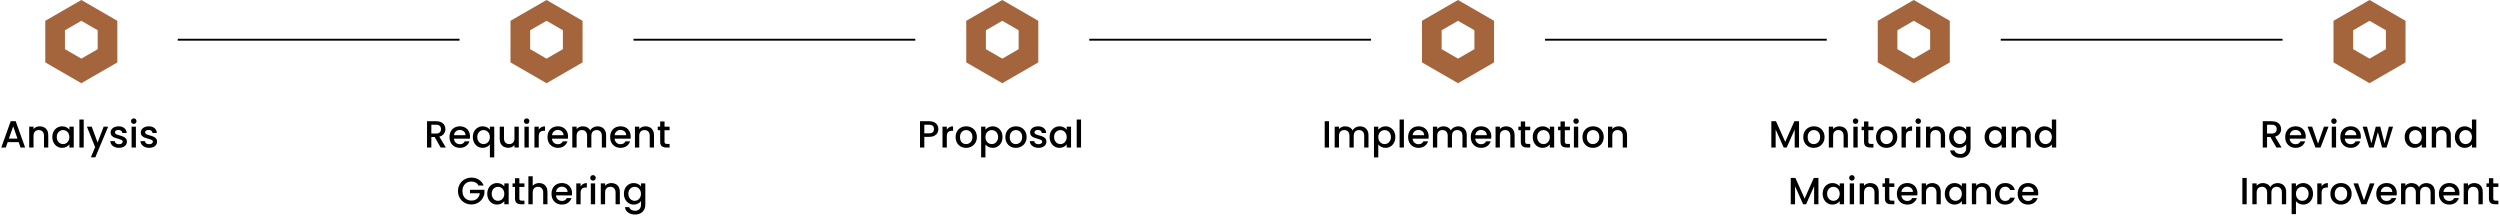
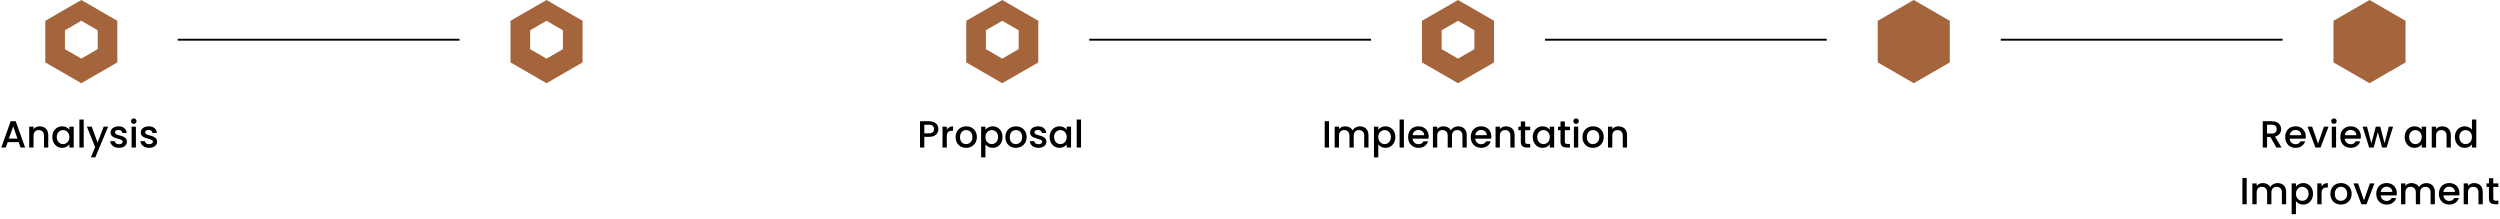
<svg xmlns="http://www.w3.org/2000/svg" width="1322" height="116" viewBox="0 0 1322 116" fill="none">
  <path d="M289 0L308.053 11V33L289 44L269.947 33V11L289 0Z" fill="#A4653C" />
  <path d="M530 0L549.053 11V33L530 44L510.947 33V11L530 0Z" fill="#A4653C" />
  <path d="M771 0L790.053 11V33L771 44L751.947 33V11L771 0Z" fill="#A4653C" />
  <path d="M1012 0L1031.05 11V33L1012 44L992.947 33V11L1012 0Z" fill="#A4653C" />
  <path d="M1253 0L1272.05 11V33L1253 44L1233.95 33V11L1253 0Z" fill="#A4653C" />
  <path d="M43 0L62.053 11V33L43 44L23.947 33V11L43 0Z" fill="#A4653C" />
  <g filter="url(#filter0_d_390_265)">
    <path d="M43 11L51.66 16V26L43 31L34.34 26V16L43 11Z" fill="white" />
  </g>
  <g filter="url(#filter1_d_390_265)">
-     <path d="M289 11L297.66 16V26L289 31L280.34 26V16L289 11Z" fill="white" />
+     <path d="M289 11L297.66 16V26L289 31L280.34 26V16L289 11" fill="white" />
  </g>
  <g filter="url(#filter2_d_390_265)">
    <path d="M530 11L538.66 16V26L530 31L521.34 26V16L530 11Z" fill="white" />
  </g>
  <g filter="url(#filter3_d_390_265)">
    <path d="M771 11L779.66 16V26L771 31L762.34 26V16L771 11Z" fill="white" />
  </g>
  <g filter="url(#filter4_d_390_265)">
-     <path d="M1012 11L1020.66 16V26L1012 31L1003.34 26V16L1012 11Z" fill="white" />
-   </g>
+     </g>
  <g filter="url(#filter5_d_390_265)">
-     <path d="M1253 11L1261.66 16V26L1253 31L1244.34 26V16L1253 11Z" fill="white" />
-   </g>
+     </g>
  <path d="M9.88 75.16H4.06L3.06 78H0.68L5.66 64.08H8.3L13.28 78H10.88L9.88 75.16ZM9.24 73.3L6.98 66.84L4.7 73.3H9.24ZM21.005 66.8C21.872 66.8 22.645 66.98 23.325 67.34C24.019 67.7 24.559 68.233 24.945 68.94C25.332 69.647 25.525 70.5 25.525 71.5V78H23.265V71.84C23.265 70.853 23.019 70.1 22.525 69.58C22.032 69.047 21.359 68.78 20.505 68.78C19.652 68.78 18.972 69.047 18.465 69.58C17.972 70.1 17.725 70.853 17.725 71.84V78H15.445V66.98H17.725V68.24C18.099 67.787 18.572 67.433 19.145 67.18C19.732 66.927 20.352 66.8 21.005 66.8ZM27.674 72.44C27.674 71.333 27.9 70.353 28.354 69.5C28.82 68.647 29.447 67.987 30.234 67.52C31.034 67.04 31.914 66.8 32.874 66.8C33.74 66.8 34.494 66.973 35.134 67.32C35.787 67.653 36.307 68.073 36.694 68.58V66.98H38.994V78H36.694V76.36C36.307 76.88 35.78 77.313 35.114 77.66C34.447 78.007 33.687 78.18 32.834 78.18C31.887 78.18 31.02 77.94 30.234 77.46C29.447 76.967 28.82 76.287 28.354 75.42C27.9 74.54 27.674 73.547 27.674 72.44ZM36.694 72.48C36.694 71.72 36.534 71.06 36.214 70.5C35.907 69.94 35.5 69.513 34.994 69.22C34.487 68.927 33.94 68.78 33.354 68.78C32.767 68.78 32.22 68.927 31.714 69.22C31.207 69.5 30.794 69.92 30.474 70.48C30.167 71.027 30.014 71.68 30.014 72.44C30.014 73.2 30.167 73.867 30.474 74.44C30.794 75.013 31.207 75.453 31.714 75.76C32.234 76.053 32.78 76.2 33.354 76.2C33.94 76.2 34.487 76.053 34.994 75.76C35.5 75.467 35.907 75.04 36.214 74.48C36.534 73.907 36.694 73.24 36.694 72.48ZM44.268 63.2V78H41.988V63.2H44.268ZM57.182 66.98L50.422 83.18H48.062L50.302 77.82L45.962 66.98H48.502L51.602 75.38L54.822 66.98H57.182ZM62.902 78.18C62.036 78.18 61.256 78.027 60.562 77.72C59.882 77.4 59.342 76.973 58.942 76.44C58.542 75.893 58.329 75.287 58.302 74.62H60.662C60.702 75.087 60.922 75.48 61.322 75.8C61.736 76.107 62.249 76.26 62.862 76.26C63.502 76.26 63.996 76.14 64.342 75.9C64.702 75.647 64.882 75.327 64.882 74.94C64.882 74.527 64.682 74.22 64.282 74.02C63.896 73.82 63.276 73.6 62.422 73.36C61.596 73.133 60.922 72.913 60.402 72.7C59.882 72.487 59.429 72.16 59.042 71.72C58.669 71.28 58.482 70.7 58.482 69.98C58.482 69.393 58.656 68.86 59.002 68.38C59.349 67.887 59.842 67.5 60.482 67.22C61.136 66.94 61.882 66.8 62.722 66.8C63.976 66.8 64.982 67.12 65.742 67.76C66.516 68.387 66.929 69.247 66.982 70.34H64.702C64.662 69.847 64.462 69.453 64.102 69.16C63.742 68.867 63.256 68.72 62.642 68.72C62.042 68.72 61.582 68.833 61.262 69.06C60.942 69.287 60.782 69.587 60.782 69.96C60.782 70.253 60.889 70.5 61.102 70.7C61.316 70.9 61.576 71.06 61.882 71.18C62.189 71.287 62.642 71.427 63.242 71.6C64.042 71.813 64.696 72.033 65.202 72.26C65.722 72.473 66.169 72.793 66.542 73.22C66.916 73.647 67.109 74.213 67.122 74.92C67.122 75.547 66.949 76.107 66.602 76.6C66.256 77.093 65.762 77.48 65.122 77.76C64.496 78.04 63.756 78.18 62.902 78.18ZM70.746 65.52C70.333 65.52 69.986 65.38 69.706 65.1C69.426 64.82 69.286 64.473 69.286 64.06C69.286 63.647 69.426 63.3 69.706 63.02C69.986 62.74 70.333 62.6 70.746 62.6C71.146 62.6 71.486 62.74 71.766 63.02C72.046 63.3 72.186 63.647 72.186 64.06C72.186 64.473 72.046 64.82 71.766 65.1C71.486 65.38 71.146 65.52 70.746 65.52ZM71.866 66.98V78H69.586V66.98H71.866ZM78.859 78.18C77.993 78.18 77.213 78.027 76.519 77.72C75.839 77.4 75.299 76.973 74.899 76.44C74.499 75.893 74.286 75.287 74.259 74.62H76.619C76.659 75.087 76.879 75.48 77.279 75.8C77.693 76.107 78.206 76.26 78.819 76.26C79.459 76.26 79.953 76.14 80.299 75.9C80.659 75.647 80.839 75.327 80.839 74.94C80.839 74.527 80.639 74.22 80.239 74.02C79.853 73.82 79.233 73.6 78.379 73.36C77.553 73.133 76.879 72.913 76.359 72.7C75.839 72.487 75.386 72.16 74.999 71.72C74.626 71.28 74.439 70.7 74.439 69.98C74.439 69.393 74.613 68.86 74.959 68.38C75.306 67.887 75.799 67.5 76.439 67.22C77.093 66.94 77.839 66.8 78.679 66.8C79.933 66.8 80.939 67.12 81.699 67.76C82.473 68.387 82.886 69.247 82.939 70.34H80.659C80.619 69.847 80.419 69.453 80.059 69.16C79.699 68.867 79.213 68.72 78.599 68.72C77.999 68.72 77.539 68.833 77.219 69.06C76.899 69.287 76.739 69.587 76.739 69.96C76.739 70.253 76.846 70.5 77.059 70.7C77.273 70.9 77.533 71.06 77.839 71.18C78.146 71.287 78.599 71.427 79.199 71.6C79.999 71.813 80.653 72.033 81.159 72.26C81.679 72.473 82.126 72.793 82.499 73.22C82.873 73.647 83.066 74.213 83.079 74.92C83.079 75.547 82.906 76.107 82.559 76.6C82.213 77.093 81.719 77.48 81.079 77.76C80.453 78.04 79.713 78.18 78.859 78.18Z" fill="black" />
-   <path d="M233.034 78L229.834 72.44H228.094V78H225.814V64.1H230.614C231.681 64.1 232.581 64.287 233.314 64.66C234.061 65.033 234.614 65.533 234.974 66.16C235.348 66.787 235.534 67.487 235.534 68.26C235.534 69.167 235.268 69.993 234.734 70.74C234.214 71.473 233.408 71.973 232.314 72.24L235.754 78H233.034ZM228.094 70.62H230.614C231.468 70.62 232.108 70.407 232.534 69.98C232.974 69.553 233.194 68.98 233.194 68.26C233.194 67.54 232.981 66.98 232.554 66.58C232.128 66.167 231.481 65.96 230.614 65.96H228.094V70.62ZM248.551 72.22C248.551 72.633 248.525 73.007 248.471 73.34H240.051C240.118 74.22 240.445 74.927 241.031 75.46C241.618 75.993 242.338 76.26 243.191 76.26C244.418 76.26 245.285 75.747 245.791 74.72H248.251C247.918 75.733 247.311 76.567 246.431 77.22C245.565 77.86 244.485 78.18 243.191 78.18C242.138 78.18 241.191 77.947 240.351 77.48C239.525 77 238.871 76.333 238.391 75.48C237.925 74.613 237.691 73.613 237.691 72.48C237.691 71.347 237.918 70.353 238.371 69.5C238.838 68.633 239.485 67.967 240.311 67.5C241.151 67.033 242.111 66.8 243.191 66.8C244.231 66.8 245.158 67.027 245.971 67.48C246.785 67.933 247.418 68.573 247.871 69.4C248.325 70.213 248.551 71.153 248.551 72.22ZM246.171 71.5C246.158 70.66 245.858 69.987 245.271 69.48C244.685 68.973 243.958 68.72 243.091 68.72C242.305 68.72 241.631 68.973 241.071 69.48C240.511 69.973 240.178 70.647 240.071 71.5H246.171ZM250.035 72.44C250.035 71.333 250.262 70.353 250.715 69.5C251.182 68.647 251.808 67.987 252.595 67.52C253.395 67.04 254.282 66.8 255.255 66.8C256.108 66.8 256.862 66.973 257.515 67.32C258.182 67.667 258.695 68.087 259.055 68.58V66.98H261.355V83.24H259.055V76.4C258.695 76.893 258.175 77.313 257.495 77.66C256.815 78.007 256.042 78.18 255.175 78.18C254.228 78.18 253.362 77.94 252.575 77.46C251.802 76.967 251.182 76.287 250.715 75.42C250.262 74.54 250.035 73.547 250.035 72.44ZM259.055 72.48C259.055 71.72 258.895 71.06 258.575 70.5C258.268 69.94 257.862 69.513 257.355 69.22C256.848 68.927 256.302 68.78 255.715 68.78C255.128 68.78 254.582 68.927 254.075 69.22C253.568 69.5 253.155 69.92 252.835 70.48C252.528 71.027 252.375 71.68 252.375 72.44C252.375 73.2 252.528 73.867 252.835 74.44C253.155 75.013 253.568 75.453 254.075 75.76C254.595 76.053 255.142 76.2 255.715 76.2C256.302 76.2 256.848 76.053 257.355 75.76C257.862 75.467 258.268 75.04 258.575 74.48C258.895 73.907 259.055 73.24 259.055 72.48ZM274.33 66.98V78H272.05V76.7C271.69 77.153 271.216 77.513 270.63 77.78C270.056 78.033 269.443 78.16 268.79 78.16C267.923 78.16 267.143 77.98 266.45 77.62C265.77 77.26 265.23 76.727 264.83 76.02C264.443 75.313 264.25 74.46 264.25 73.46V66.98H266.51V73.12C266.51 74.107 266.756 74.867 267.25 75.4C267.743 75.92 268.416 76.18 269.27 76.18C270.123 76.18 270.796 75.92 271.29 75.4C271.796 74.867 272.05 74.107 272.05 73.12V66.98H274.33ZM278.498 65.52C278.085 65.52 277.738 65.38 277.458 65.1C277.178 64.82 277.038 64.473 277.038 64.06C277.038 63.647 277.178 63.3 277.458 63.02C277.738 62.74 278.085 62.6 278.498 62.6C278.898 62.6 279.238 62.74 279.518 63.02C279.798 63.3 279.938 63.647 279.938 64.06C279.938 64.473 279.798 64.82 279.518 65.1C279.238 65.38 278.898 65.52 278.498 65.52ZM279.618 66.98V78H277.338V66.98H279.618ZM284.891 68.58C285.225 68.02 285.665 67.587 286.211 67.28C286.771 66.96 287.431 66.8 288.191 66.8V69.16H287.611C286.718 69.16 286.038 69.387 285.571 69.84C285.118 70.293 284.891 71.08 284.891 72.2V78H282.611V66.98H284.891V68.58ZM300.387 72.22C300.387 72.633 300.36 73.007 300.307 73.34H291.887C291.954 74.22 292.28 74.927 292.867 75.46C293.454 75.993 294.174 76.26 295.027 76.26C296.254 76.26 297.12 75.747 297.627 74.72H300.087C299.754 75.733 299.147 76.567 298.267 77.22C297.4 77.86 296.32 78.18 295.027 78.18C293.974 78.18 293.027 77.947 292.187 77.48C291.36 77 290.707 76.333 290.227 75.48C289.76 74.613 289.527 73.613 289.527 72.48C289.527 71.347 289.754 70.353 290.207 69.5C290.674 68.633 291.32 67.967 292.147 67.5C292.987 67.033 293.947 66.8 295.027 66.8C296.067 66.8 296.994 67.027 297.807 67.48C298.62 67.933 299.254 68.573 299.707 69.4C300.16 70.213 300.387 71.153 300.387 72.22ZM298.007 71.5C297.994 70.66 297.694 69.987 297.107 69.48C296.52 68.973 295.794 68.72 294.927 68.72C294.14 68.72 293.467 68.973 292.907 69.48C292.347 69.973 292.014 70.647 291.907 71.5H298.007ZM315.971 66.8C316.838 66.8 317.611 66.98 318.291 67.34C318.984 67.7 319.524 68.233 319.911 68.94C320.311 69.647 320.511 70.5 320.511 71.5V78H318.251V71.84C318.251 70.853 318.004 70.1 317.511 69.58C317.018 69.047 316.344 68.78 315.491 68.78C314.638 68.78 313.958 69.047 313.451 69.58C312.958 70.1 312.711 70.853 312.711 71.84V78H310.451V71.84C310.451 70.853 310.204 70.1 309.711 69.58C309.218 69.047 308.544 68.78 307.691 68.78C306.838 68.78 306.158 69.047 305.651 69.58C305.158 70.1 304.911 70.853 304.911 71.84V78H302.631V66.98H304.911V68.24C305.284 67.787 305.758 67.433 306.331 67.18C306.904 66.927 307.518 66.8 308.171 66.8C309.051 66.8 309.838 66.987 310.531 67.36C311.224 67.733 311.758 68.273 312.131 68.98C312.464 68.313 312.984 67.787 313.691 67.4C314.398 67 315.158 66.8 315.971 66.8ZM333.512 72.22C333.512 72.633 333.485 73.007 333.432 73.34H325.012C325.079 74.22 325.405 74.927 325.992 75.46C326.579 75.993 327.299 76.26 328.152 76.26C329.379 76.26 330.245 75.747 330.752 74.72H333.212C332.879 75.733 332.272 76.567 331.392 77.22C330.525 77.86 329.445 78.18 328.152 78.18C327.099 78.18 326.152 77.947 325.312 77.48C324.485 77 323.832 76.333 323.352 75.48C322.885 74.613 322.652 73.613 322.652 72.48C322.652 71.347 322.879 70.353 323.332 69.5C323.799 68.633 324.445 67.967 325.272 67.5C326.112 67.033 327.072 66.8 328.152 66.8C329.192 66.8 330.119 67.027 330.932 67.48C331.745 67.933 332.379 68.573 332.832 69.4C333.285 70.213 333.512 71.153 333.512 72.22ZM331.132 71.5C331.119 70.66 330.819 69.987 330.232 69.48C329.645 68.973 328.919 68.72 328.052 68.72C327.265 68.72 326.592 68.973 326.032 69.48C325.472 69.973 325.139 70.647 325.032 71.5H331.132ZM341.316 66.8C342.183 66.8 342.956 66.98 343.636 67.34C344.329 67.7 344.869 68.233 345.256 68.94C345.643 69.647 345.836 70.5 345.836 71.5V78H343.576V71.84C343.576 70.853 343.329 70.1 342.836 69.58C342.343 69.047 341.669 68.78 340.816 68.78C339.963 68.78 339.283 69.047 338.776 69.58C338.283 70.1 338.036 70.853 338.036 71.84V78H335.756V66.98H338.036V68.24C338.409 67.787 338.883 67.433 339.456 67.18C340.043 66.927 340.663 66.8 341.316 66.8ZM351.404 68.84V74.94C351.404 75.353 351.497 75.653 351.684 75.84C351.884 76.013 352.217 76.1 352.684 76.1H354.084V78H352.284C351.257 78 350.471 77.76 349.924 77.28C349.377 76.8 349.104 76.02 349.104 74.94V68.84H347.804V66.98H349.104V64.24H351.404V66.98H354.084V68.84H351.404ZM253.013 98.1C252.653 97.407 252.153 96.887 251.513 96.54C250.873 96.18 250.133 96 249.293 96C248.373 96 247.553 96.207 246.833 96.62C246.113 97.033 245.546 97.62 245.133 98.38C244.733 99.14 244.533 100.02 244.533 101.02C244.533 102.02 244.733 102.907 245.133 103.68C245.546 104.44 246.113 105.027 246.833 105.44C247.553 105.853 248.373 106.06 249.293 106.06C250.533 106.06 251.54 105.713 252.313 105.02C253.086 104.327 253.56 103.387 253.733 102.2H248.513V100.38H256.173V102.16C256.026 103.24 255.64 104.233 255.013 105.14C254.4 106.047 253.593 106.773 252.593 107.32C251.606 107.853 250.506 108.12 249.293 108.12C247.986 108.12 246.793 107.82 245.713 107.22C244.633 106.607 243.773 105.76 243.133 104.68C242.506 103.6 242.193 102.38 242.193 101.02C242.193 99.66 242.506 98.44 243.133 97.36C243.773 96.28 244.633 95.44 245.713 94.84C246.806 94.227 248 93.92 249.293 93.92C250.773 93.92 252.086 94.287 253.233 95.02C254.393 95.74 255.233 96.767 255.753 98.1H253.013ZM257.662 102.44C257.662 101.333 257.889 100.353 258.342 99.5C258.809 98.647 259.435 97.987 260.222 97.52C261.022 97.04 261.902 96.8 262.862 96.8C263.729 96.8 264.482 96.973 265.122 97.32C265.775 97.653 266.295 98.073 266.682 98.58V96.98H268.982V108H266.682V106.36C266.295 106.88 265.769 107.313 265.102 107.66C264.435 108.007 263.675 108.18 262.822 108.18C261.875 108.18 261.009 107.94 260.222 107.46C259.435 106.967 258.809 106.287 258.342 105.42C257.889 104.54 257.662 103.547 257.662 102.44ZM266.682 102.48C266.682 101.72 266.522 101.06 266.202 100.5C265.895 99.94 265.489 99.513 264.982 99.22C264.475 98.927 263.929 98.78 263.342 98.78C262.755 98.78 262.209 98.927 261.702 99.22C261.195 99.5 260.782 99.92 260.462 100.48C260.155 101.027 260.002 101.68 260.002 102.44C260.002 103.2 260.155 103.867 260.462 104.44C260.782 105.013 261.195 105.453 261.702 105.76C262.222 106.053 262.769 106.2 263.342 106.2C263.929 106.2 264.475 106.053 264.982 105.76C265.489 105.467 265.895 105.04 266.202 104.48C266.522 103.907 266.682 103.24 266.682 102.48ZM274.637 98.84V104.94C274.637 105.353 274.73 105.653 274.917 105.84C275.117 106.013 275.45 106.1 275.917 106.1H277.317V108H275.517C274.49 108 273.703 107.76 273.157 107.28C272.61 106.8 272.337 106.02 272.337 104.94V98.84H271.037V96.98H272.337V94.24H274.637V96.98H277.317V98.84H274.637ZM285.118 96.8C285.958 96.8 286.705 96.98 287.358 97.34C288.025 97.7 288.545 98.233 288.918 98.94C289.305 99.647 289.498 100.5 289.498 101.5V108H287.238V101.84C287.238 100.853 286.991 100.1 286.498 99.58C286.005 99.047 285.331 98.78 284.478 98.78C283.625 98.78 282.945 99.047 282.438 99.58C281.945 100.1 281.698 100.853 281.698 101.84V108H279.418V93.2H281.698V98.26C282.085 97.793 282.571 97.433 283.158 97.18C283.758 96.927 284.411 96.8 285.118 96.8ZM302.506 102.22C302.506 102.633 302.48 103.007 302.426 103.34H294.006C294.073 104.22 294.4 104.927 294.986 105.46C295.573 105.993 296.293 106.26 297.146 106.26C298.373 106.26 299.24 105.747 299.746 104.72H302.206C301.873 105.733 301.266 106.567 300.386 107.22C299.52 107.86 298.44 108.18 297.146 108.18C296.093 108.18 295.146 107.947 294.306 107.48C293.48 107 292.826 106.333 292.346 105.48C291.88 104.613 291.646 103.613 291.646 102.48C291.646 101.347 291.873 100.353 292.326 99.5C292.793 98.633 293.44 97.967 294.266 97.5C295.106 97.033 296.066 96.8 297.146 96.8C298.186 96.8 299.113 97.027 299.926 97.48C300.74 97.933 301.373 98.573 301.826 99.4C302.28 100.213 302.506 101.153 302.506 102.22ZM300.126 101.5C300.113 100.66 299.813 99.987 299.226 99.48C298.64 98.973 297.913 98.72 297.046 98.72C296.26 98.72 295.586 98.973 295.026 99.48C294.466 99.973 294.133 100.647 294.026 101.5H300.126ZM307.03 98.58C307.363 98.02 307.803 97.587 308.35 97.28C308.91 96.96 309.57 96.8 310.33 96.8V99.16H309.75C308.857 99.16 308.177 99.387 307.71 99.84C307.257 100.293 307.03 101.08 307.03 102.2V108H304.75V96.98H307.03V98.58ZM313.586 95.52C313.172 95.52 312.826 95.38 312.546 95.1C312.266 94.82 312.126 94.473 312.126 94.06C312.126 93.647 312.266 93.3 312.546 93.02C312.826 92.74 313.172 92.6 313.586 92.6C313.986 92.6 314.326 92.74 314.606 93.02C314.886 93.3 315.026 93.647 315.026 94.06C315.026 94.473 314.886 94.82 314.606 95.1C314.326 95.38 313.986 95.52 313.586 95.52ZM314.706 96.98V108H312.426V96.98H314.706ZM323.259 96.8C324.126 96.8 324.899 96.98 325.579 97.34C326.273 97.7 326.813 98.233 327.199 98.94C327.586 99.647 327.779 100.5 327.779 101.5V108H325.519V101.84C325.519 100.853 325.273 100.1 324.779 99.58C324.286 99.047 323.613 98.78 322.759 98.78C321.906 98.78 321.226 99.047 320.719 99.58C320.226 100.1 319.979 100.853 319.979 101.84V108H317.699V96.98H319.979V98.24C320.353 97.787 320.826 97.433 321.399 97.18C321.986 96.927 322.606 96.8 323.259 96.8ZM335.128 96.8C335.981 96.8 336.734 96.973 337.388 97.32C338.054 97.653 338.574 98.073 338.948 98.58V96.98H341.248V108.18C341.248 109.193 341.034 110.093 340.608 110.88C340.181 111.68 339.561 112.307 338.748 112.76C337.948 113.213 336.988 113.44 335.868 113.44C334.374 113.44 333.134 113.087 332.148 112.38C331.161 111.687 330.601 110.74 330.468 109.54H332.728C332.901 110.113 333.268 110.573 333.828 110.92C334.401 111.28 335.081 111.46 335.868 111.46C336.788 111.46 337.528 111.18 338.088 110.62C338.661 110.06 338.948 109.247 338.948 108.18V106.34C338.561 106.86 338.034 107.3 337.368 107.66C336.714 108.007 335.968 108.18 335.128 108.18C334.168 108.18 333.288 107.94 332.488 107.46C331.701 106.967 331.074 106.287 330.608 105.42C330.154 104.54 329.928 103.547 329.928 102.44C329.928 101.333 330.154 100.353 330.608 99.5C331.074 98.647 331.701 97.987 332.488 97.52C333.288 97.04 334.168 96.8 335.128 96.8ZM338.948 102.48C338.948 101.72 338.788 101.06 338.468 100.5C338.161 99.94 337.754 99.513 337.248 99.22C336.741 98.927 336.194 98.78 335.608 98.78C335.021 98.78 334.474 98.927 333.968 99.22C333.461 99.5 333.048 99.92 332.728 100.48C332.421 101.027 332.268 101.68 332.268 102.44C332.268 103.2 332.421 103.867 332.728 104.44C333.048 105.013 333.461 105.453 333.968 105.76C334.488 106.053 335.034 106.2 335.608 106.2C336.194 106.2 336.741 106.053 337.248 105.76C337.754 105.467 338.161 105.04 338.468 104.48C338.788 103.907 338.948 103.24 338.948 102.48Z" fill="black" />
  <path d="M496.22 68.24C496.22 68.947 496.053 69.613 495.72 70.24C495.387 70.867 494.853 71.38 494.12 71.78C493.387 72.167 492.447 72.36 491.3 72.36H488.78V78H486.5V64.1H491.3C492.367 64.1 493.267 64.287 494 64.66C494.747 65.02 495.3 65.513 495.66 66.14C496.033 66.767 496.22 67.467 496.22 68.24ZM491.3 70.5C492.167 70.5 492.813 70.307 493.24 69.92C493.667 69.52 493.88 68.96 493.88 68.24C493.88 66.72 493.02 65.96 491.3 65.96H488.78V70.5H491.3ZM500.675 68.58C501.008 68.02 501.448 67.587 501.995 67.28C502.555 66.96 503.215 66.8 503.975 66.8V69.16H503.395C502.501 69.16 501.821 69.387 501.355 69.84C500.901 70.293 500.675 71.08 500.675 72.2V78H498.395V66.98H500.675V68.58ZM510.85 78.18C509.81 78.18 508.87 77.947 508.03 77.48C507.19 77 506.53 76.333 506.05 75.48C505.57 74.613 505.33 73.613 505.33 72.48C505.33 71.36 505.577 70.367 506.07 69.5C506.564 68.633 507.237 67.967 508.09 67.5C508.944 67.033 509.897 66.8 510.95 66.8C512.004 66.8 512.957 67.033 513.81 67.5C514.664 67.967 515.337 68.633 515.83 69.5C516.324 70.367 516.57 71.36 516.57 72.48C516.57 73.6 516.317 74.593 515.81 75.46C515.304 76.327 514.61 77 513.73 77.48C512.864 77.947 511.904 78.18 510.85 78.18ZM510.85 76.2C511.437 76.2 511.984 76.06 512.49 75.78C513.01 75.5 513.43 75.08 513.75 74.52C514.07 73.96 514.23 73.28 514.23 72.48C514.23 71.68 514.077 71.007 513.77 70.46C513.464 69.9 513.057 69.48 512.55 69.2C512.044 68.92 511.497 68.78 510.91 68.78C510.324 68.78 509.777 68.92 509.27 69.2C508.777 69.48 508.384 69.9 508.09 70.46C507.797 71.007 507.65 71.68 507.65 72.48C507.65 73.667 507.95 74.587 508.55 75.24C509.164 75.88 509.93 76.2 510.85 76.2ZM521.104 68.6C521.491 68.093 522.018 67.667 522.684 67.32C523.351 66.973 524.104 66.8 524.944 66.8C525.904 66.8 526.778 67.04 527.564 67.52C528.364 67.987 528.991 68.647 529.444 69.5C529.898 70.353 530.124 71.333 530.124 72.44C530.124 73.547 529.898 74.54 529.444 75.42C528.991 76.287 528.364 76.967 527.564 77.46C526.778 77.94 525.904 78.18 524.944 78.18C524.104 78.18 523.358 78.013 522.704 77.68C522.051 77.333 521.518 76.907 521.104 76.4V83.24H518.824V66.98H521.104V68.6ZM527.804 72.44C527.804 71.68 527.644 71.027 527.324 70.48C527.018 69.92 526.604 69.5 526.084 69.22C525.578 68.927 525.031 68.78 524.444 68.78C523.871 68.78 523.324 68.927 522.804 69.22C522.298 69.513 521.884 69.94 521.564 70.5C521.258 71.06 521.104 71.72 521.104 72.48C521.104 73.24 521.258 73.907 521.564 74.48C521.884 75.04 522.298 75.467 522.804 75.76C523.324 76.053 523.871 76.2 524.444 76.2C525.031 76.2 525.578 76.053 526.084 75.76C526.604 75.453 527.018 75.013 527.324 74.44C527.644 73.867 527.804 73.2 527.804 72.44ZM537.159 78.18C536.119 78.18 535.179 77.947 534.339 77.48C533.499 77 532.839 76.333 532.359 75.48C531.879 74.613 531.639 73.613 531.639 72.48C531.639 71.36 531.886 70.367 532.379 69.5C532.872 68.633 533.546 67.967 534.399 67.5C535.252 67.033 536.206 66.8 537.259 66.8C538.312 66.8 539.266 67.033 540.119 67.5C540.972 67.967 541.646 68.633 542.139 69.5C542.632 70.367 542.879 71.36 542.879 72.48C542.879 73.6 542.626 74.593 542.119 75.46C541.612 76.327 540.919 77 540.039 77.48C539.172 77.947 538.212 78.18 537.159 78.18ZM537.159 76.2C537.746 76.2 538.292 76.06 538.799 75.78C539.319 75.5 539.739 75.08 540.059 74.52C540.379 73.96 540.539 73.28 540.539 72.48C540.539 71.68 540.386 71.007 540.079 70.46C539.772 69.9 539.366 69.48 538.859 69.2C538.352 68.92 537.806 68.78 537.219 68.78C536.632 68.78 536.086 68.92 535.579 69.2C535.086 69.48 534.692 69.9 534.399 70.46C534.106 71.007 533.959 71.68 533.959 72.48C533.959 73.667 534.259 74.587 534.859 75.24C535.472 75.88 536.239 76.2 537.159 76.2ZM549.133 78.18C548.266 78.18 547.486 78.027 546.793 77.72C546.113 77.4 545.573 76.973 545.173 76.44C544.773 75.893 544.559 75.287 544.533 74.62H546.893C546.933 75.087 547.153 75.48 547.553 75.8C547.966 76.107 548.479 76.26 549.093 76.26C549.733 76.26 550.226 76.14 550.573 75.9C550.933 75.647 551.113 75.327 551.113 74.94C551.113 74.527 550.913 74.22 550.513 74.02C550.126 73.82 549.506 73.6 548.653 73.36C547.826 73.133 547.153 72.913 546.633 72.7C546.113 72.487 545.659 72.16 545.273 71.72C544.899 71.28 544.713 70.7 544.713 69.98C544.713 69.393 544.886 68.86 545.233 68.38C545.579 67.887 546.073 67.5 546.713 67.22C547.366 66.94 548.113 66.8 548.953 66.8C550.206 66.8 551.213 67.12 551.973 67.76C552.746 68.387 553.159 69.247 553.213 70.34H550.933C550.893 69.847 550.693 69.453 550.333 69.16C549.973 68.867 549.486 68.72 548.873 68.72C548.273 68.72 547.813 68.833 547.493 69.06C547.173 69.287 547.013 69.587 547.013 69.96C547.013 70.253 547.119 70.5 547.333 70.7C547.546 70.9 547.806 71.06 548.113 71.18C548.419 71.287 548.873 71.427 549.473 71.6C550.273 71.813 550.926 72.033 551.433 72.26C551.953 72.473 552.399 72.793 552.773 73.22C553.146 73.647 553.339 74.213 553.353 74.92C553.353 75.547 553.179 76.107 552.833 76.6C552.486 77.093 551.993 77.48 551.353 77.76C550.726 78.04 549.986 78.18 549.133 78.18ZM555.056 72.44C555.056 71.333 555.283 70.353 555.736 69.5C556.203 68.647 556.83 67.987 557.616 67.52C558.416 67.04 559.296 66.8 560.256 66.8C561.123 66.8 561.876 66.973 562.516 67.32C563.17 67.653 563.69 68.073 564.076 68.58V66.98H566.376V78H564.076V76.36C563.69 76.88 563.163 77.313 562.496 77.66C561.83 78.007 561.07 78.18 560.216 78.18C559.27 78.18 558.403 77.94 557.616 77.46C556.83 76.967 556.203 76.287 555.736 75.42C555.283 74.54 555.056 73.547 555.056 72.44ZM564.076 72.48C564.076 71.72 563.916 71.06 563.596 70.5C563.29 69.94 562.883 69.513 562.376 69.22C561.87 68.927 561.323 68.78 560.736 68.78C560.15 68.78 559.603 68.927 559.096 69.22C558.59 69.5 558.176 69.92 557.856 70.48C557.55 71.027 557.396 71.68 557.396 72.44C557.396 73.2 557.55 73.867 557.856 74.44C558.176 75.013 558.59 75.453 559.096 75.76C559.616 76.053 560.163 76.2 560.736 76.2C561.323 76.2 561.87 76.053 562.376 75.76C562.883 75.467 563.29 75.04 563.596 74.48C563.916 73.907 564.076 73.24 564.076 72.48ZM571.651 63.2V78H569.371V63.2H571.651Z" fill="black" />
  <path d="M702.78 64.1V78H700.5V64.1H702.78ZM719.113 66.8C719.98 66.8 720.753 66.98 721.433 67.34C722.127 67.7 722.667 68.233 723.053 68.94C723.453 69.647 723.653 70.5 723.653 71.5V78H721.393V71.84C721.393 70.853 721.147 70.1 720.653 69.58C720.16 69.047 719.487 68.78 718.633 68.78C717.78 68.78 717.1 69.047 716.593 69.58C716.1 70.1 715.853 70.853 715.853 71.84V78H713.593V71.84C713.593 70.853 713.347 70.1 712.853 69.58C712.36 69.047 711.687 68.78 710.833 68.78C709.98 68.78 709.3 69.047 708.793 69.58C708.3 70.1 708.053 70.853 708.053 71.84V78H705.773V66.98H708.053V68.24C708.427 67.787 708.9 67.433 709.473 67.18C710.047 66.927 710.66 66.8 711.313 66.8C712.193 66.8 712.98 66.987 713.673 67.36C714.367 67.733 714.9 68.273 715.273 68.98C715.607 68.313 716.127 67.787 716.833 67.4C717.54 67 718.3 66.8 719.113 66.8ZM728.835 68.6C729.221 68.093 729.748 67.667 730.415 67.32C731.081 66.973 731.835 66.8 732.675 66.8C733.635 66.8 734.508 67.04 735.295 67.52C736.095 67.987 736.721 68.647 737.175 69.5C737.628 70.353 737.855 71.333 737.855 72.44C737.855 73.547 737.628 74.54 737.175 75.42C736.721 76.287 736.095 76.967 735.295 77.46C734.508 77.94 733.635 78.18 732.675 78.18C731.835 78.18 731.088 78.013 730.435 77.68C729.781 77.333 729.248 76.907 728.835 76.4V83.24H726.555V66.98H728.835V68.6ZM735.535 72.44C735.535 71.68 735.375 71.027 735.055 70.48C734.748 69.92 734.335 69.5 733.815 69.22C733.308 68.927 732.761 68.78 732.175 68.78C731.601 68.78 731.055 68.927 730.535 69.22C730.028 69.513 729.615 69.94 729.295 70.5C728.988 71.06 728.835 71.72 728.835 72.48C728.835 73.24 728.988 73.907 729.295 74.48C729.615 75.04 730.028 75.467 730.535 75.76C731.055 76.053 731.601 76.2 732.175 76.2C732.761 76.2 733.308 76.053 733.815 75.76C734.335 75.453 734.748 75.013 735.055 74.44C735.375 73.867 735.535 73.2 735.535 72.44ZM742.389 63.2V78H740.109V63.2H742.389ZM755.483 72.22C755.483 72.633 755.456 73.007 755.403 73.34H746.983C747.049 74.22 747.376 74.927 747.963 75.46C748.549 75.993 749.269 76.26 750.123 76.26C751.349 76.26 752.216 75.747 752.723 74.72H755.183C754.849 75.733 754.243 76.567 753.363 77.22C752.496 77.86 751.416 78.18 750.123 78.18C749.069 78.18 748.123 77.947 747.283 77.48C746.456 77 745.803 76.333 745.323 75.48C744.856 74.613 744.623 73.613 744.623 72.48C744.623 71.347 744.849 70.353 745.303 69.5C745.769 68.633 746.416 67.967 747.243 67.5C748.083 67.033 749.043 66.8 750.123 66.8C751.163 66.8 752.089 67.027 752.903 67.48C753.716 67.933 754.349 68.573 754.803 69.4C755.256 70.213 755.483 71.153 755.483 72.22ZM753.103 71.5C753.089 70.66 752.789 69.987 752.203 69.48C751.616 68.973 750.889 68.72 750.023 68.72C749.236 68.72 748.563 68.973 748.003 69.48C747.443 69.973 747.109 70.647 747.003 71.5H753.103ZM771.067 66.8C771.933 66.8 772.707 66.98 773.387 67.34C774.08 67.7 774.62 68.233 775.007 68.94C775.407 69.647 775.607 70.5 775.607 71.5V78H773.347V71.84C773.347 70.853 773.1 70.1 772.607 69.58C772.113 69.047 771.44 68.78 770.587 68.78C769.733 68.78 769.053 69.047 768.547 69.58C768.053 70.1 767.807 70.853 767.807 71.84V78H765.547V71.84C765.547 70.853 765.3 70.1 764.807 69.58C764.313 69.047 763.64 68.78 762.787 68.78C761.933 68.78 761.253 69.047 760.747 69.58C760.253 70.1 760.007 70.853 760.007 71.84V78H757.727V66.98H760.007V68.24C760.38 67.787 760.853 67.433 761.427 67.18C762 66.927 762.613 66.8 763.267 66.8C764.147 66.8 764.933 66.987 765.627 67.36C766.32 67.733 766.853 68.273 767.227 68.98C767.56 68.313 768.08 67.787 768.787 67.4C769.493 67 770.253 66.8 771.067 66.8ZM788.608 72.22C788.608 72.633 788.581 73.007 788.528 73.34H780.108C780.174 74.22 780.501 74.927 781.088 75.46C781.674 75.993 782.394 76.26 783.248 76.26C784.474 76.26 785.341 75.747 785.848 74.72H788.308C787.974 75.733 787.368 76.567 786.488 77.22C785.621 77.86 784.541 78.18 783.248 78.18C782.194 78.18 781.248 77.947 780.408 77.48C779.581 77 778.928 76.333 778.448 75.48C777.981 74.613 777.748 73.613 777.748 72.48C777.748 71.347 777.974 70.353 778.428 69.5C778.894 68.633 779.541 67.967 780.368 67.5C781.208 67.033 782.168 66.8 783.248 66.8C784.288 66.8 785.214 67.027 786.028 67.48C786.841 67.933 787.474 68.573 787.928 69.4C788.381 70.213 788.608 71.153 788.608 72.22ZM786.228 71.5C786.214 70.66 785.914 69.987 785.328 69.48C784.741 68.973 784.014 68.72 783.148 68.72C782.361 68.72 781.688 68.973 781.128 69.48C780.568 69.973 780.234 70.647 780.128 71.5H786.228ZM796.412 66.8C797.278 66.8 798.052 66.98 798.732 67.34C799.425 67.7 799.965 68.233 800.352 68.94C800.738 69.647 800.932 70.5 800.932 71.5V78H798.672V71.84C798.672 70.853 798.425 70.1 797.932 69.58C797.438 69.047 796.765 68.78 795.912 68.78C795.058 68.78 794.378 69.047 793.872 69.58C793.378 70.1 793.132 70.853 793.132 71.84V78H790.852V66.98H793.132V68.24C793.505 67.787 793.978 67.433 794.552 67.18C795.138 66.927 795.758 66.8 796.412 66.8ZM806.5 68.84V74.94C806.5 75.353 806.593 75.653 806.78 75.84C806.98 76.013 807.313 76.1 807.78 76.1H809.18V78H807.38C806.353 78 805.567 77.76 805.02 77.28C804.473 76.8 804.2 76.02 804.2 74.94V68.84H802.9V66.98H804.2V64.24H806.5V66.98H809.18V68.84H806.5ZM810.521 72.44C810.521 71.333 810.748 70.353 811.201 69.5C811.668 68.647 812.295 67.987 813.081 67.52C813.881 67.04 814.761 66.8 815.721 66.8C816.588 66.8 817.341 66.973 817.981 67.32C818.635 67.653 819.155 68.073 819.541 68.58V66.98H821.841V78H819.541V76.36C819.155 76.88 818.628 77.313 817.961 77.66C817.295 78.007 816.535 78.18 815.681 78.18C814.735 78.18 813.868 77.94 813.081 77.46C812.295 76.967 811.668 76.287 811.201 75.42C810.748 74.54 810.521 73.547 810.521 72.44ZM819.541 72.48C819.541 71.72 819.381 71.06 819.061 70.5C818.755 69.94 818.348 69.513 817.841 69.22C817.335 68.927 816.788 68.78 816.201 68.78C815.615 68.78 815.068 68.927 814.561 69.22C814.055 69.5 813.641 69.92 813.321 70.48C813.015 71.027 812.861 71.68 812.861 72.44C812.861 73.2 813.015 73.867 813.321 74.44C813.641 75.013 814.055 75.453 814.561 75.76C815.081 76.053 815.628 76.2 816.201 76.2C816.788 76.2 817.335 76.053 817.841 75.76C818.348 75.467 818.755 75.04 819.061 74.48C819.381 73.907 819.541 73.24 819.541 72.48ZM827.496 68.84V74.94C827.496 75.353 827.589 75.653 827.776 75.84C827.976 76.013 828.309 76.1 828.776 76.1H830.176V78H828.376C827.349 78 826.563 77.76 826.016 77.28C825.469 76.8 825.196 76.02 825.196 74.94V68.84H823.896V66.98H825.196V64.24H827.496V66.98H830.176V68.84H827.496ZM833.437 65.52C833.024 65.52 832.677 65.38 832.397 65.1C832.117 64.82 831.977 64.473 831.977 64.06C831.977 63.647 832.117 63.3 832.397 63.02C832.677 62.74 833.024 62.6 833.437 62.6C833.837 62.6 834.177 62.74 834.457 63.02C834.737 63.3 834.877 63.647 834.877 64.06C834.877 64.473 834.737 64.82 834.457 65.1C834.177 65.38 833.837 65.52 833.437 65.52ZM834.557 66.98V78H832.277V66.98H834.557ZM842.331 78.18C841.291 78.18 840.351 77.947 839.511 77.48C838.671 77 838.011 76.333 837.531 75.48C837.051 74.613 836.811 73.613 836.811 72.48C836.811 71.36 837.057 70.367 837.551 69.5C838.044 68.633 838.717 67.967 839.571 67.5C840.424 67.033 841.377 66.8 842.431 66.8C843.484 66.8 844.437 67.033 845.291 67.5C846.144 67.967 846.817 68.633 847.311 69.5C847.804 70.367 848.051 71.36 848.051 72.48C848.051 73.6 847.797 74.593 847.291 75.46C846.784 76.327 846.091 77 845.211 77.48C844.344 77.947 843.384 78.18 842.331 78.18ZM842.331 76.2C842.917 76.2 843.464 76.06 843.971 75.78C844.491 75.5 844.911 75.08 845.231 74.52C845.551 73.96 845.711 73.28 845.711 72.48C845.711 71.68 845.557 71.007 845.251 70.46C844.944 69.9 844.537 69.48 844.031 69.2C843.524 68.92 842.977 68.78 842.391 68.78C841.804 68.78 841.257 68.92 840.751 69.2C840.257 69.48 839.864 69.9 839.571 70.46C839.277 71.007 839.131 71.68 839.131 72.48C839.131 73.667 839.431 74.587 840.031 75.24C840.644 75.88 841.411 76.2 842.331 76.2ZM855.865 66.8C856.731 66.8 857.505 66.98 858.185 67.34C858.878 67.7 859.418 68.233 859.805 68.94C860.191 69.647 860.385 70.5 860.385 71.5V78H858.125V71.84C858.125 70.853 857.878 70.1 857.385 69.58C856.891 69.047 856.218 68.78 855.365 68.78C854.511 68.78 853.831 69.047 853.325 69.58C852.831 70.1 852.585 70.853 852.585 71.84V78H850.305V66.98H852.585V68.24C852.958 67.787 853.431 67.433 854.005 67.18C854.591 66.927 855.211 66.8 855.865 66.8Z" fill="black" />
-   <path d="M951.324 64.1V78H949.044V68.48L944.804 78H943.224L938.964 68.48V78H936.684V64.1H939.144L944.024 75L948.884 64.1H951.324ZM959.1 78.18C958.06 78.18 957.12 77.947 956.28 77.48C955.44 77 954.78 76.333 954.3 75.48C953.82 74.613 953.58 73.613 953.58 72.48C953.58 71.36 953.827 70.367 954.32 69.5C954.814 68.633 955.487 67.967 956.34 67.5C957.194 67.033 958.147 66.8 959.2 66.8C960.254 66.8 961.207 67.033 962.06 67.5C962.914 67.967 963.587 68.633 964.08 69.5C964.574 70.367 964.82 71.36 964.82 72.48C964.82 73.6 964.567 74.593 964.06 75.46C963.554 76.327 962.86 77 961.98 77.48C961.114 77.947 960.154 78.18 959.1 78.18ZM959.1 76.2C959.687 76.2 960.234 76.06 960.74 75.78C961.26 75.5 961.68 75.08 962 74.52C962.32 73.96 962.48 73.28 962.48 72.48C962.48 71.68 962.327 71.007 962.02 70.46C961.714 69.9 961.307 69.48 960.8 69.2C960.294 68.92 959.747 68.78 959.16 68.78C958.574 68.78 958.027 68.92 957.52 69.2C957.027 69.48 956.634 69.9 956.34 70.46C956.047 71.007 955.9 71.68 955.9 72.48C955.9 73.667 956.2 74.587 956.8 75.24C957.414 75.88 958.18 76.2 959.1 76.2ZM972.634 66.8C973.501 66.8 974.274 66.98 974.954 67.34C975.648 67.7 976.188 68.233 976.574 68.94C976.961 69.647 977.154 70.5 977.154 71.5V78H974.894V71.84C974.894 70.853 974.648 70.1 974.154 69.58C973.661 69.047 972.988 68.78 972.134 68.78C971.281 68.78 970.601 69.047 970.094 69.58C969.601 70.1 969.354 70.853 969.354 71.84V78H967.074V66.98H969.354V68.24C969.728 67.787 970.201 67.433 970.774 67.18C971.361 66.927 971.981 66.8 972.634 66.8ZM981.223 65.52C980.809 65.52 980.463 65.38 980.183 65.1C979.903 64.82 979.763 64.473 979.763 64.06C979.763 63.647 979.903 63.3 980.183 63.02C980.463 62.74 980.809 62.6 981.223 62.6C981.623 62.6 981.963 62.74 982.243 63.02C982.523 63.3 982.663 63.647 982.663 64.06C982.663 64.473 982.523 64.82 982.243 65.1C981.963 65.38 981.623 65.52 981.223 65.52ZM982.343 66.98V78H980.063V66.98H982.343ZM987.996 68.84V74.94C987.996 75.353 988.089 75.653 988.276 75.84C988.476 76.013 988.809 76.1 989.276 76.1H990.676V78H988.876C987.849 78 987.063 77.76 986.516 77.28C985.969 76.8 985.696 76.02 985.696 74.94V68.84H984.396V66.98H985.696V64.24H987.996V66.98H990.676V68.84H987.996ZM997.557 78.18C996.517 78.18 995.577 77.947 994.737 77.48C993.897 77 993.237 76.333 992.757 75.48C992.277 74.613 992.037 73.613 992.037 72.48C992.037 71.36 992.284 70.367 992.777 69.5C993.271 68.633 993.944 67.967 994.797 67.5C995.651 67.033 996.604 66.8 997.657 66.8C998.711 66.8 999.664 67.033 1000.52 67.5C1001.37 67.967 1002.04 68.633 1002.54 69.5C1003.03 70.367 1003.28 71.36 1003.28 72.48C1003.28 73.6 1003.02 74.593 1002.52 75.46C1002.01 76.327 1001.32 77 1000.44 77.48C999.571 77.947 998.611 78.18 997.557 78.18ZM997.557 76.2C998.144 76.2 998.691 76.06 999.197 75.78C999.717 75.5 1000.14 75.08 1000.46 74.52C1000.78 73.96 1000.94 73.28 1000.94 72.48C1000.94 71.68 1000.78 71.007 1000.48 70.46C1000.17 69.9 999.764 69.48 999.257 69.2C998.751 68.92 998.204 68.78 997.617 68.78C997.031 68.78 996.484 68.92 995.977 69.2C995.484 69.48 995.091 69.9 994.797 70.46C994.504 71.007 994.357 71.68 994.357 72.48C994.357 73.667 994.657 74.587 995.257 75.24C995.871 75.88 996.637 76.2 997.557 76.2ZM1007.81 68.58C1008.14 68.02 1008.58 67.587 1009.13 67.28C1009.69 66.96 1010.35 66.8 1011.11 66.8V69.16H1010.53C1009.64 69.16 1008.96 69.387 1008.49 69.84C1008.04 70.293 1007.81 71.08 1007.81 72.2V78H1005.53V66.98H1007.81V68.58ZM1014.37 65.52C1013.95 65.52 1013.61 65.38 1013.33 65.1C1013.05 64.82 1012.91 64.473 1012.91 64.06C1012.91 63.647 1013.05 63.3 1013.33 63.02C1013.61 62.74 1013.95 62.6 1014.37 62.6C1014.77 62.6 1015.11 62.74 1015.39 63.02C1015.67 63.3 1015.81 63.647 1015.81 64.06C1015.81 64.473 1015.67 64.82 1015.39 65.1C1015.11 65.38 1014.77 65.52 1014.37 65.52ZM1015.49 66.98V78H1013.21V66.98H1015.49ZM1024.04 66.8C1024.91 66.8 1025.68 66.98 1026.36 67.34C1027.05 67.7 1027.59 68.233 1027.98 68.94C1028.37 69.647 1028.56 70.5 1028.56 71.5V78H1026.3V71.84C1026.3 70.853 1026.05 70.1 1025.56 69.58C1025.07 69.047 1024.39 68.78 1023.54 68.78C1022.69 68.78 1022.01 69.047 1021.5 69.58C1021.01 70.1 1020.76 70.853 1020.76 71.84V78H1018.48V66.98H1020.76V68.24C1021.13 67.787 1021.61 67.433 1022.18 67.18C1022.77 66.927 1023.39 66.8 1024.04 66.8ZM1035.91 66.8C1036.76 66.8 1037.52 66.973 1038.17 67.32C1038.84 67.653 1039.36 68.073 1039.73 68.58V66.98H1042.03V78.18C1042.03 79.193 1041.82 80.093 1041.39 80.88C1040.96 81.68 1040.34 82.307 1039.53 82.76C1038.73 83.213 1037.77 83.44 1036.65 83.44C1035.16 83.44 1033.92 83.087 1032.93 82.38C1031.94 81.687 1031.38 80.74 1031.25 79.54H1033.51C1033.68 80.113 1034.05 80.573 1034.61 80.92C1035.18 81.28 1035.86 81.46 1036.65 81.46C1037.57 81.46 1038.31 81.18 1038.87 80.62C1039.44 80.06 1039.73 79.247 1039.73 78.18V76.34C1039.34 76.86 1038.82 77.3 1038.15 77.66C1037.5 78.007 1036.75 78.18 1035.91 78.18C1034.95 78.18 1034.07 77.94 1033.27 77.46C1032.48 76.967 1031.86 76.287 1031.39 75.42C1030.94 74.54 1030.71 73.547 1030.71 72.44C1030.71 71.333 1030.94 70.353 1031.39 69.5C1031.86 68.647 1032.48 67.987 1033.27 67.52C1034.07 67.04 1034.95 66.8 1035.91 66.8ZM1039.73 72.48C1039.73 71.72 1039.57 71.06 1039.25 70.5C1038.94 69.94 1038.54 69.513 1038.03 69.22C1037.52 68.927 1036.98 68.78 1036.39 68.78C1035.8 68.78 1035.26 68.927 1034.75 69.22C1034.24 69.5 1033.83 69.92 1033.51 70.48C1033.2 71.027 1033.05 71.68 1033.05 72.44C1033.05 73.2 1033.2 73.867 1033.51 74.44C1033.83 75.013 1034.24 75.453 1034.75 75.76C1035.27 76.053 1035.82 76.2 1036.39 76.2C1036.98 76.2 1037.52 76.053 1038.03 75.76C1038.54 75.467 1038.94 75.04 1039.25 74.48C1039.57 73.907 1039.73 73.24 1039.73 72.48ZM1049.46 72.44C1049.46 71.333 1049.69 70.353 1050.14 69.5C1050.61 68.647 1051.23 67.987 1052.02 67.52C1052.82 67.04 1053.7 66.8 1054.66 66.8C1055.53 66.8 1056.28 66.973 1056.92 67.32C1057.57 67.653 1058.09 68.073 1058.48 68.58V66.98H1060.78V78H1058.48V76.36C1058.09 76.88 1057.57 77.313 1056.9 77.66C1056.23 78.007 1055.47 78.18 1054.62 78.18C1053.67 78.18 1052.81 77.94 1052.02 77.46C1051.23 76.967 1050.61 76.287 1050.14 75.42C1049.69 74.54 1049.46 73.547 1049.46 72.44ZM1058.48 72.48C1058.48 71.72 1058.32 71.06 1058 70.5C1057.69 69.94 1057.29 69.513 1056.78 69.22C1056.27 68.927 1055.73 68.78 1055.14 68.78C1054.55 68.78 1054.01 68.927 1053.5 69.22C1052.99 69.5 1052.58 69.92 1052.26 70.48C1051.95 71.027 1051.8 71.68 1051.8 72.44C1051.8 73.2 1051.95 73.867 1052.26 74.44C1052.58 75.013 1052.99 75.453 1053.5 75.76C1054.02 76.053 1054.57 76.2 1055.14 76.2C1055.73 76.2 1056.27 76.053 1056.78 75.76C1057.29 75.467 1057.69 75.04 1058 74.48C1058.32 73.907 1058.48 73.24 1058.48 72.48ZM1069.33 66.8C1070.2 66.8 1070.97 66.98 1071.65 67.34C1072.35 67.7 1072.89 68.233 1073.27 68.94C1073.66 69.647 1073.85 70.5 1073.85 71.5V78H1071.59V71.84C1071.59 70.853 1071.35 70.1 1070.85 69.58C1070.36 69.047 1069.69 68.78 1068.83 68.78C1067.98 68.78 1067.3 69.047 1066.79 69.58C1066.3 70.1 1066.05 70.853 1066.05 71.84V78H1063.77V66.98H1066.05V68.24C1066.43 67.787 1066.9 67.433 1067.47 67.18C1068.06 66.927 1068.68 66.8 1069.33 66.8ZM1076 72.44C1076 71.333 1076.23 70.353 1076.68 69.5C1077.15 68.647 1077.78 67.987 1078.56 67.52C1079.36 67.04 1080.25 66.8 1081.22 66.8C1081.94 66.8 1082.65 66.96 1083.34 67.28C1084.05 67.587 1084.61 68 1085.02 68.52V63.2H1087.32V78H1085.02V76.34C1084.65 76.873 1084.13 77.313 1083.46 77.66C1082.81 78.007 1082.06 78.18 1081.2 78.18C1080.24 78.18 1079.36 77.94 1078.56 77.46C1077.78 76.967 1077.15 76.287 1076.68 75.42C1076.23 74.54 1076 73.547 1076 72.44ZM1085.02 72.48C1085.02 71.72 1084.86 71.06 1084.54 70.5C1084.24 69.94 1083.83 69.513 1083.32 69.22C1082.82 68.927 1082.27 68.78 1081.68 68.78C1081.1 68.78 1080.55 68.927 1080.04 69.22C1079.54 69.5 1079.12 69.92 1078.8 70.48C1078.5 71.027 1078.34 71.68 1078.34 72.44C1078.34 73.2 1078.5 73.867 1078.8 74.44C1079.12 75.013 1079.54 75.453 1080.04 75.76C1080.56 76.053 1081.11 76.2 1081.68 76.2C1082.27 76.2 1082.82 76.053 1083.32 75.76C1083.83 75.467 1084.24 75.04 1084.54 74.48C1084.86 73.907 1085.02 73.24 1085.02 72.48ZM961.587 94.1V108H959.307V98.48L955.067 108H953.487L949.227 98.48V108H946.947V94.1H949.407L954.287 105L959.147 94.1H961.587ZM963.824 102.44C963.824 101.333 964.051 100.353 964.504 99.5C964.971 98.647 965.597 97.987 966.384 97.52C967.184 97.04 968.064 96.8 969.024 96.8C969.891 96.8 970.644 96.973 971.284 97.32C971.937 97.653 972.457 98.073 972.844 98.58V96.98H975.144V108H972.844V106.36C972.457 106.88 971.931 107.313 971.264 107.66C970.597 108.007 969.837 108.18 968.984 108.18C968.037 108.18 967.171 107.94 966.384 107.46C965.597 106.967 964.971 106.287 964.504 105.42C964.051 104.54 963.824 103.547 963.824 102.44ZM972.844 102.48C972.844 101.72 972.684 101.06 972.364 100.5C972.057 99.94 971.651 99.513 971.144 99.22C970.637 98.927 970.091 98.78 969.504 98.78C968.917 98.78 968.371 98.927 967.864 99.22C967.357 99.5 966.944 99.92 966.624 100.48C966.317 101.027 966.164 101.68 966.164 102.44C966.164 103.2 966.317 103.867 966.624 104.44C966.944 105.013 967.357 105.453 967.864 105.76C968.384 106.053 968.931 106.2 969.504 106.2C970.091 106.2 970.637 106.053 971.144 105.76C971.651 105.467 972.057 105.04 972.364 104.48C972.684 103.907 972.844 103.24 972.844 102.48ZM979.299 95.52C978.885 95.52 978.539 95.38 978.259 95.1C977.979 94.82 977.839 94.473 977.839 94.06C977.839 93.647 977.979 93.3 978.259 93.02C978.539 92.74 978.885 92.6 979.299 92.6C979.699 92.6 980.039 92.74 980.319 93.02C980.599 93.3 980.739 93.647 980.739 94.06C980.739 94.473 980.599 94.82 980.319 95.1C980.039 95.38 979.699 95.52 979.299 95.52ZM980.419 96.98V108H978.139V96.98H980.419ZM988.972 96.8C989.839 96.8 990.612 96.98 991.292 97.34C991.985 97.7 992.525 98.233 992.912 98.94C993.299 99.647 993.492 100.5 993.492 101.5V108H991.232V101.84C991.232 100.853 990.985 100.1 990.492 99.58C989.999 99.047 989.325 98.78 988.472 98.78C987.619 98.78 986.939 99.047 986.432 99.58C985.939 100.1 985.692 100.853 985.692 101.84V108H983.412V96.98H985.692V98.24C986.065 97.787 986.539 97.433 987.112 97.18C987.699 96.927 988.319 96.8 988.972 96.8ZM999.06 98.84V104.94C999.06 105.353 999.154 105.653 999.34 105.84C999.54 106.013 999.874 106.1 1000.34 106.1H1001.74V108H999.94C998.914 108 998.127 107.76 997.58 107.28C997.034 106.8 996.76 106.02 996.76 104.94V98.84H995.46V96.98H996.76V94.24H999.06V96.98H1001.74V98.84H999.06ZM1013.94 102.22C1013.94 102.633 1013.92 103.007 1013.86 103.34H1005.44C1005.51 104.22 1005.84 104.927 1006.42 105.46C1007.01 105.993 1007.73 106.26 1008.58 106.26C1009.81 106.26 1010.68 105.747 1011.18 104.72H1013.64C1013.31 105.733 1012.7 106.567 1011.82 107.22C1010.96 107.86 1009.88 108.18 1008.58 108.18C1007.53 108.18 1006.58 107.947 1005.74 107.48C1004.92 107 1004.26 106.333 1003.78 105.48C1003.32 104.613 1003.08 103.613 1003.08 102.48C1003.08 101.347 1003.31 100.353 1003.76 99.5C1004.23 98.633 1004.88 97.967 1005.7 97.5C1006.54 97.033 1007.5 96.8 1008.58 96.8C1009.62 96.8 1010.55 97.027 1011.36 97.48C1012.18 97.933 1012.81 98.573 1013.26 99.4C1013.72 100.213 1013.94 101.153 1013.94 102.22ZM1011.56 101.5C1011.55 100.66 1011.25 99.987 1010.66 99.48C1010.08 98.973 1009.35 98.72 1008.48 98.72C1007.7 98.72 1007.02 98.973 1006.46 99.48C1005.9 99.973 1005.57 100.647 1005.46 101.5H1011.56ZM1021.75 96.8C1022.61 96.8 1023.39 96.98 1024.07 97.34C1024.76 97.7 1025.3 98.233 1025.69 98.94C1026.07 99.647 1026.27 100.5 1026.27 101.5V108H1024.01V101.84C1024.01 100.853 1023.76 100.1 1023.27 99.58C1022.77 99.047 1022.1 98.78 1021.25 98.78C1020.39 98.78 1019.71 99.047 1019.21 99.58C1018.71 100.1 1018.47 100.853 1018.47 101.84V108H1016.19V96.98H1018.47V98.24C1018.84 97.787 1019.31 97.433 1019.89 97.18C1020.47 96.927 1021.09 96.8 1021.75 96.8ZM1028.41 102.44C1028.41 101.333 1028.64 100.353 1029.09 99.5C1029.56 98.647 1030.19 97.987 1030.97 97.52C1031.77 97.04 1032.65 96.8 1033.61 96.8C1034.48 96.8 1035.23 96.973 1035.87 97.32C1036.53 97.653 1037.05 98.073 1037.43 98.58V96.98H1039.73V108H1037.43V106.36C1037.05 106.88 1036.52 107.313 1035.85 107.66C1035.19 108.007 1034.43 108.18 1033.57 108.18C1032.63 108.18 1031.76 107.94 1030.97 107.46C1030.19 106.967 1029.56 106.287 1029.09 105.42C1028.64 104.54 1028.41 103.547 1028.41 102.44ZM1037.43 102.48C1037.43 101.72 1037.27 101.06 1036.95 100.5C1036.65 99.94 1036.24 99.513 1035.73 99.22C1035.23 98.927 1034.68 98.78 1034.09 98.78C1033.51 98.78 1032.96 98.927 1032.45 99.22C1031.95 99.5 1031.53 99.92 1031.21 100.48C1030.91 101.027 1030.75 101.68 1030.75 102.44C1030.75 103.2 1030.91 103.867 1031.21 104.44C1031.53 105.013 1031.95 105.453 1032.45 105.76C1032.97 106.053 1033.52 106.2 1034.09 106.2C1034.68 106.2 1035.23 106.053 1035.73 105.76C1036.24 105.467 1036.65 105.04 1036.95 104.48C1037.27 103.907 1037.43 103.24 1037.43 102.48ZM1048.29 96.8C1049.16 96.8 1049.93 96.98 1050.61 97.34C1051.3 97.7 1051.84 98.233 1052.23 98.94C1052.62 99.647 1052.81 100.5 1052.81 101.5V108H1050.55V101.84C1050.55 100.853 1050.3 100.1 1049.81 99.58C1049.32 99.047 1048.64 98.78 1047.79 98.78C1046.94 98.78 1046.26 99.047 1045.75 99.58C1045.26 100.1 1045.01 100.853 1045.01 101.84V108H1042.73V96.98H1045.01V98.24C1045.38 97.787 1045.86 97.433 1046.43 97.18C1047.02 96.927 1047.64 96.8 1048.29 96.8ZM1054.96 102.48C1054.96 101.347 1055.18 100.353 1055.64 99.5C1056.1 98.633 1056.74 97.967 1057.56 97.5C1058.37 97.033 1059.3 96.8 1060.36 96.8C1061.69 96.8 1062.79 97.12 1063.66 97.76C1064.54 98.387 1065.13 99.287 1065.44 100.46H1062.98C1062.78 99.913 1062.46 99.487 1062.02 99.18C1061.58 98.873 1061.02 98.72 1060.36 98.72C1059.42 98.72 1058.68 99.053 1058.12 99.72C1057.57 100.373 1057.3 101.293 1057.3 102.48C1057.3 103.667 1057.57 104.593 1058.12 105.26C1058.68 105.927 1059.42 106.26 1060.36 106.26C1061.68 106.26 1062.55 105.68 1062.98 104.52H1065.44C1065.12 105.64 1064.52 106.533 1063.64 107.2C1062.76 107.853 1061.66 108.18 1060.36 108.18C1059.3 108.18 1058.37 107.947 1057.56 107.48C1056.74 107 1056.1 106.333 1055.64 105.48C1055.18 104.613 1054.96 103.613 1054.96 102.48ZM1077.81 102.22C1077.81 102.633 1077.78 103.007 1077.73 103.34H1069.31C1069.38 104.22 1069.7 104.927 1070.29 105.46C1070.88 105.993 1071.6 106.26 1072.45 106.26C1073.68 106.26 1074.54 105.747 1075.05 104.72H1077.51C1077.18 105.733 1076.57 106.567 1075.69 107.22C1074.82 107.86 1073.74 108.18 1072.45 108.18C1071.4 108.18 1070.45 107.947 1069.61 107.48C1068.78 107 1068.13 106.333 1067.65 105.48C1067.18 104.613 1066.95 103.613 1066.95 102.48C1066.95 101.347 1067.18 100.353 1067.63 99.5C1068.1 98.633 1068.74 97.967 1069.57 97.5C1070.41 97.033 1071.37 96.8 1072.45 96.8C1073.49 96.8 1074.42 97.027 1075.23 97.48C1076.04 97.933 1076.68 98.573 1077.13 99.4C1077.58 100.213 1077.81 101.153 1077.81 102.22ZM1075.43 101.5C1075.42 100.66 1075.12 99.987 1074.53 99.48C1073.94 98.973 1073.22 98.72 1072.35 98.72C1071.56 98.72 1070.89 98.973 1070.33 99.48C1069.77 99.973 1069.44 100.647 1069.33 101.5H1075.43Z" fill="black" />
  <path d="M1203.76 78L1200.56 72.44H1198.82V78H1196.54V64.1H1201.34C1202.41 64.1 1203.31 64.287 1204.04 64.66C1204.79 65.033 1205.34 65.533 1205.7 66.16C1206.07 66.787 1206.26 67.487 1206.26 68.26C1206.26 69.167 1205.99 69.993 1205.46 70.74C1204.94 71.473 1204.13 71.973 1203.04 72.24L1206.48 78H1203.76ZM1198.82 70.62H1201.34C1202.19 70.62 1202.83 70.407 1203.26 69.98C1203.7 69.553 1203.92 68.98 1203.92 68.26C1203.92 67.54 1203.71 66.98 1203.28 66.58C1202.85 66.167 1202.21 65.96 1201.34 65.96H1198.82V70.62ZM1219.28 72.22C1219.28 72.633 1219.25 73.007 1219.2 73.34H1210.78C1210.84 74.22 1211.17 74.927 1211.76 75.46C1212.34 75.993 1213.06 76.26 1213.92 76.26C1215.14 76.26 1216.01 75.747 1216.52 74.72H1218.98C1218.64 75.733 1218.04 76.567 1217.16 77.22C1216.29 77.86 1215.21 78.18 1213.92 78.18C1212.86 78.18 1211.92 77.947 1211.08 77.48C1210.25 77 1209.6 76.333 1209.12 75.48C1208.65 74.613 1208.42 73.613 1208.42 72.48C1208.42 71.347 1208.64 70.353 1209.1 69.5C1209.56 68.633 1210.21 67.967 1211.04 67.5C1211.88 67.033 1212.84 66.8 1213.92 66.8C1214.96 66.8 1215.88 67.027 1216.7 67.48C1217.51 67.933 1218.14 68.573 1218.6 69.4C1219.05 70.213 1219.28 71.153 1219.28 72.22ZM1216.9 71.5C1216.88 70.66 1216.58 69.987 1216 69.48C1215.41 68.973 1214.68 68.72 1213.82 68.72C1213.03 68.72 1212.36 68.973 1211.8 69.48C1211.24 69.973 1210.9 70.647 1210.8 71.5H1216.9ZM1225.78 75.96L1228.9 66.98H1231.32L1227.12 78H1224.4L1220.22 66.98H1222.66L1225.78 75.96ZM1234.2 65.52C1233.79 65.52 1233.44 65.38 1233.16 65.1C1232.88 64.82 1232.74 64.473 1232.74 64.06C1232.74 63.647 1232.88 63.3 1233.16 63.02C1233.44 62.74 1233.79 62.6 1234.2 62.6C1234.6 62.6 1234.94 62.74 1235.22 63.02C1235.5 63.3 1235.64 63.647 1235.64 64.06C1235.64 64.473 1235.5 64.82 1235.22 65.1C1234.94 65.38 1234.6 65.52 1234.2 65.52ZM1235.32 66.98V78H1233.04V66.98H1235.32ZM1248.42 72.22C1248.42 72.633 1248.39 73.007 1248.34 73.34H1239.92C1239.99 74.22 1240.31 74.927 1240.9 75.46C1241.49 75.993 1242.21 76.26 1243.06 76.26C1244.29 76.26 1245.15 75.747 1245.66 74.72H1248.12C1247.79 75.733 1247.18 76.567 1246.3 77.22C1245.43 77.86 1244.35 78.18 1243.06 78.18C1242.01 78.18 1241.06 77.947 1240.22 77.48C1239.39 77 1238.74 76.333 1238.26 75.48C1237.79 74.613 1237.56 73.613 1237.56 72.48C1237.56 71.347 1237.79 70.353 1238.24 69.5C1238.71 68.633 1239.35 67.967 1240.18 67.5C1241.02 67.033 1241.98 66.8 1243.06 66.8C1244.1 66.8 1245.03 67.027 1245.84 67.48C1246.65 67.933 1247.29 68.573 1247.74 69.4C1248.19 70.213 1248.42 71.153 1248.42 72.22ZM1246.04 71.5C1246.03 70.66 1245.73 69.987 1245.14 69.48C1244.55 68.973 1243.83 68.72 1242.96 68.72C1242.17 68.72 1241.5 68.973 1240.94 69.48C1240.38 69.973 1240.05 70.647 1239.94 71.5H1246.04ZM1265.46 66.98L1262.04 78H1259.64L1257.42 69.86L1255.2 78H1252.8L1249.36 66.98H1251.68L1253.98 75.84L1256.32 66.98H1258.7L1260.94 75.8L1263.22 66.98H1265.46ZM1271.6 72.44C1271.6 71.333 1271.83 70.353 1272.28 69.5C1272.75 68.647 1273.37 67.987 1274.16 67.52C1274.96 67.04 1275.84 66.8 1276.8 66.8C1277.67 66.8 1278.42 66.973 1279.06 67.32C1279.71 67.653 1280.23 68.073 1280.62 68.58V66.98H1282.92V78H1280.62V76.36C1280.23 76.88 1279.71 77.313 1279.04 77.66C1278.37 78.007 1277.61 78.18 1276.76 78.18C1275.81 78.18 1274.95 77.94 1274.16 77.46C1273.37 76.967 1272.75 76.287 1272.28 75.42C1271.83 74.54 1271.6 73.547 1271.6 72.44ZM1280.62 72.48C1280.62 71.72 1280.46 71.06 1280.14 70.5C1279.83 69.94 1279.43 69.513 1278.92 69.22C1278.41 68.927 1277.87 68.78 1277.28 68.78C1276.69 68.78 1276.15 68.927 1275.64 69.22C1275.13 69.5 1274.72 69.92 1274.4 70.48C1274.09 71.027 1273.94 71.68 1273.94 72.44C1273.94 73.2 1274.09 73.867 1274.4 74.44C1274.72 75.013 1275.13 75.453 1275.64 75.76C1276.16 76.053 1276.71 76.2 1277.28 76.2C1277.87 76.2 1278.41 76.053 1278.92 75.76C1279.43 75.467 1279.83 75.04 1280.14 74.48C1280.46 73.907 1280.62 73.24 1280.62 72.48ZM1291.48 66.8C1292.34 66.8 1293.12 66.98 1293.8 67.34C1294.49 67.7 1295.03 68.233 1295.42 68.94C1295.8 69.647 1296 70.5 1296 71.5V78H1293.74V71.84C1293.74 70.853 1293.49 70.1 1293 69.58C1292.5 69.047 1291.83 68.78 1290.98 68.78C1290.12 68.78 1289.44 69.047 1288.94 69.58C1288.44 70.1 1288.2 70.853 1288.2 71.84V78H1285.92V66.98H1288.2V68.24C1288.57 67.787 1289.04 67.433 1289.62 67.18C1290.2 66.927 1290.82 66.8 1291.48 66.8ZM1298.14 72.44C1298.14 71.333 1298.37 70.353 1298.82 69.5C1299.29 68.647 1299.92 67.987 1300.7 67.52C1301.5 67.04 1302.39 66.8 1303.36 66.8C1304.08 66.8 1304.79 66.96 1305.48 67.28C1306.19 67.587 1306.75 68 1307.16 68.52V63.2H1309.46V78H1307.16V76.34C1306.79 76.873 1306.27 77.313 1305.6 77.66C1304.95 78.007 1304.2 78.18 1303.34 78.18C1302.38 78.18 1301.5 77.94 1300.7 77.46C1299.92 76.967 1299.29 76.287 1298.82 75.42C1298.37 74.54 1298.14 73.547 1298.14 72.44ZM1307.16 72.48C1307.16 71.72 1307 71.06 1306.68 70.5C1306.38 69.94 1305.97 69.513 1305.46 69.22C1304.96 68.927 1304.41 68.78 1303.82 68.78C1303.24 68.78 1302.69 68.927 1302.18 69.22C1301.68 69.5 1301.26 69.92 1300.94 70.48C1300.64 71.027 1300.48 71.68 1300.48 72.44C1300.48 73.2 1300.64 73.867 1300.94 74.44C1301.26 75.013 1301.68 75.453 1302.18 75.76C1302.7 76.053 1303.25 76.2 1303.82 76.2C1304.41 76.2 1304.96 76.053 1305.46 75.76C1305.97 75.467 1306.38 75.04 1306.68 74.48C1307 73.907 1307.16 73.24 1307.16 72.48ZM1188.05 94.1V108H1185.77V94.1H1188.05ZM1204.38 96.8C1205.25 96.8 1206.02 96.98 1206.7 97.34C1207.4 97.7 1207.94 98.233 1208.32 98.94C1208.72 99.647 1208.92 100.5 1208.92 101.5V108H1206.66V101.84C1206.66 100.853 1206.42 100.1 1205.92 99.58C1205.43 99.047 1204.76 98.78 1203.9 98.78C1203.05 98.78 1202.37 99.047 1201.86 99.58C1201.37 100.1 1201.12 100.853 1201.12 101.84V108H1198.86V101.84C1198.86 100.853 1198.62 100.1 1198.12 99.58C1197.63 99.047 1196.96 98.78 1196.1 98.78C1195.25 98.78 1194.57 99.047 1194.06 99.58C1193.57 100.1 1193.32 100.853 1193.32 101.84V108H1191.04V96.98H1193.32V98.24C1193.7 97.787 1194.17 97.433 1194.74 97.18C1195.32 96.927 1195.93 96.8 1196.58 96.8C1197.46 96.8 1198.25 96.987 1198.94 97.36C1199.64 97.733 1200.17 98.273 1200.54 98.98C1200.88 98.313 1201.4 97.787 1202.1 97.4C1202.81 97 1203.57 96.8 1204.38 96.8ZM1214.1 98.6C1214.49 98.093 1215.02 97.667 1215.68 97.32C1216.35 96.973 1217.1 96.8 1217.94 96.8C1218.9 96.8 1219.78 97.04 1220.56 97.52C1221.36 97.987 1221.99 98.647 1222.44 99.5C1222.9 100.353 1223.12 101.333 1223.12 102.44C1223.12 103.547 1222.9 104.54 1222.44 105.42C1221.99 106.287 1221.36 106.967 1220.56 107.46C1219.78 107.94 1218.9 108.18 1217.94 108.18C1217.1 108.18 1216.36 108.013 1215.7 107.68C1215.05 107.333 1214.52 106.907 1214.1 106.4V113.24H1211.82V96.98H1214.1V98.6ZM1220.8 102.44C1220.8 101.68 1220.64 101.027 1220.32 100.48C1220.02 99.92 1219.6 99.5 1219.08 99.22C1218.58 98.927 1218.03 98.78 1217.44 98.78C1216.87 98.78 1216.32 98.927 1215.8 99.22C1215.3 99.513 1214.88 99.94 1214.56 100.5C1214.26 101.06 1214.1 101.72 1214.1 102.48C1214.1 103.24 1214.26 103.907 1214.56 104.48C1214.88 105.04 1215.3 105.467 1215.8 105.76C1216.32 106.053 1216.87 106.2 1217.44 106.2C1218.03 106.2 1218.58 106.053 1219.08 105.76C1219.6 105.453 1220.02 105.013 1220.32 104.44C1220.64 103.867 1220.8 103.2 1220.8 102.44ZM1227.66 98.58C1227.99 98.02 1228.43 97.587 1228.98 97.28C1229.54 96.96 1230.2 96.8 1230.96 96.8V99.16H1230.38C1229.49 99.16 1228.81 99.387 1228.34 99.84C1227.89 100.293 1227.66 101.08 1227.66 102.2V108H1225.38V96.98H1227.66V98.58ZM1237.83 108.18C1236.79 108.18 1235.85 107.947 1235.01 107.48C1234.17 107 1233.51 106.333 1233.03 105.48C1232.55 104.613 1232.31 103.613 1232.31 102.48C1232.31 101.36 1232.56 100.367 1233.05 99.5C1233.55 98.633 1234.22 97.967 1235.07 97.5C1235.93 97.033 1236.88 96.8 1237.93 96.8C1238.99 96.8 1239.94 97.033 1240.79 97.5C1241.65 97.967 1242.32 98.633 1242.81 99.5C1243.31 100.367 1243.55 101.36 1243.55 102.48C1243.55 103.6 1243.3 104.593 1242.79 105.46C1242.29 106.327 1241.59 107 1240.71 107.48C1239.85 107.947 1238.89 108.18 1237.83 108.18ZM1237.83 106.2C1238.42 106.2 1238.97 106.06 1239.47 105.78C1239.99 105.5 1240.41 105.08 1240.73 104.52C1241.05 103.96 1241.21 103.28 1241.21 102.48C1241.21 101.68 1241.06 101.007 1240.75 100.46C1240.45 99.9 1240.04 99.48 1239.53 99.2C1239.03 98.92 1238.48 98.78 1237.89 98.78C1237.31 98.78 1236.76 98.92 1236.25 99.2C1235.76 99.48 1235.37 99.9 1235.07 100.46C1234.78 101.007 1234.63 101.68 1234.63 102.48C1234.63 103.667 1234.93 104.587 1235.53 105.24C1236.15 105.88 1236.91 106.2 1237.83 106.2ZM1250.07 105.96L1253.19 96.98H1255.61L1251.41 108H1248.69L1244.51 96.98H1246.95L1250.07 105.96ZM1267.43 102.22C1267.43 102.633 1267.41 103.007 1267.35 103.34H1258.93C1259 104.22 1259.33 104.927 1259.91 105.46C1260.5 105.993 1261.22 106.26 1262.07 106.26C1263.3 106.26 1264.17 105.747 1264.67 104.72H1267.13C1266.8 105.733 1266.19 106.567 1265.31 107.22C1264.45 107.86 1263.37 108.18 1262.07 108.18C1261.02 108.18 1260.07 107.947 1259.23 107.48C1258.41 107 1257.75 106.333 1257.27 105.48C1256.81 104.613 1256.57 103.613 1256.57 102.48C1256.57 101.347 1256.8 100.353 1257.25 99.5C1257.72 98.633 1258.37 97.967 1259.19 97.5C1260.03 97.033 1260.99 96.8 1262.07 96.8C1263.11 96.8 1264.04 97.027 1264.85 97.48C1265.67 97.933 1266.3 98.573 1266.75 99.4C1267.21 100.213 1267.43 101.153 1267.43 102.22ZM1265.05 101.5C1265.04 100.66 1264.74 99.987 1264.15 99.48C1263.57 98.973 1262.84 98.72 1261.97 98.72C1261.19 98.72 1260.51 98.973 1259.95 99.48C1259.39 99.973 1259.06 100.647 1258.95 101.5H1265.05ZM1283.02 96.8C1283.88 96.8 1284.66 96.98 1285.34 97.34C1286.03 97.7 1286.57 98.233 1286.96 98.94C1287.36 99.647 1287.56 100.5 1287.56 101.5V108H1285.3V101.84C1285.3 100.853 1285.05 100.1 1284.56 99.58C1284.06 99.047 1283.39 98.78 1282.54 98.78C1281.68 98.78 1281 99.047 1280.5 99.58C1280 100.1 1279.76 100.853 1279.76 101.84V108H1277.5V101.84C1277.5 100.853 1277.25 100.1 1276.76 99.58C1276.26 99.047 1275.59 98.78 1274.74 98.78C1273.88 98.78 1273.2 99.047 1272.7 99.58C1272.2 100.1 1271.96 100.853 1271.96 101.84V108H1269.68V96.98H1271.96V98.24C1272.33 97.787 1272.8 97.433 1273.38 97.18C1273.95 96.927 1274.56 96.8 1275.22 96.8C1276.1 96.8 1276.88 96.987 1277.58 97.36C1278.27 97.733 1278.8 98.273 1279.18 98.98C1279.51 98.313 1280.03 97.787 1280.74 97.4C1281.44 97 1282.2 96.8 1283.02 96.8ZM1300.56 102.22C1300.56 102.633 1300.53 103.007 1300.48 103.34H1292.06C1292.12 104.22 1292.45 104.927 1293.04 105.46C1293.62 105.993 1294.34 106.26 1295.2 106.26C1296.42 106.26 1297.29 105.747 1297.8 104.72H1300.26C1299.92 105.733 1299.32 106.567 1298.44 107.22C1297.57 107.86 1296.49 108.18 1295.2 108.18C1294.14 108.18 1293.2 107.947 1292.36 107.48C1291.53 107 1290.88 106.333 1290.4 105.48C1289.93 104.613 1289.7 103.613 1289.7 102.48C1289.7 101.347 1289.92 100.353 1290.38 99.5C1290.84 98.633 1291.49 97.967 1292.32 97.5C1293.16 97.033 1294.12 96.8 1295.2 96.8C1296.24 96.8 1297.16 97.027 1297.98 97.48C1298.79 97.933 1299.42 98.573 1299.88 99.4C1300.33 100.213 1300.56 101.153 1300.56 102.22ZM1298.18 101.5C1298.16 100.66 1297.86 99.987 1297.28 99.48C1296.69 98.973 1295.96 98.72 1295.1 98.72C1294.31 98.72 1293.64 98.973 1293.08 99.48C1292.52 99.973 1292.18 100.647 1292.08 101.5H1298.18ZM1308.36 96.8C1309.23 96.8 1310 96.98 1310.68 97.34C1311.37 97.7 1311.91 98.233 1312.3 98.94C1312.69 99.647 1312.88 100.5 1312.88 101.5V108H1310.62V101.84C1310.62 100.853 1310.37 100.1 1309.88 99.58C1309.39 99.047 1308.71 98.78 1307.86 98.78C1307.01 98.78 1306.33 99.047 1305.82 99.58C1305.33 100.1 1305.08 100.853 1305.08 101.84V108H1302.8V96.98H1305.08V98.24C1305.45 97.787 1305.93 97.433 1306.5 97.18C1307.09 96.927 1307.71 96.8 1308.36 96.8ZM1318.45 98.84V104.94C1318.45 105.353 1318.54 105.653 1318.73 105.84C1318.93 106.013 1319.26 106.1 1319.73 106.1H1321.13V108H1319.33C1318.3 108 1317.52 107.76 1316.97 107.28C1316.42 106.8 1316.15 106.02 1316.15 104.94V98.84H1314.85V96.98H1316.15V94.24H1318.45V96.98H1321.13V98.84H1318.45Z" fill="black" />
  <path d="M94 21L243 21" stroke="black" />
-   <path d="M335 21L484 21" stroke="black" />
  <path d="M576 21L725 21" stroke="black" />
  <path d="M817 21L966 21" stroke="black" />
  <path d="M1058 21L1207 21" stroke="black" />
  <defs>
    <filter id="filter0_d_390_265" x="30.34" y="11" width="25.32" height="28" filterUnits="userSpaceOnUse" color-interpolation-filters="sRGB">
      <feGaussianBlur stdDeviation="2" />
    </filter>
    <filter id="filter1_d_390_265" x="276.34" y="11" width="25.32" height="28" filterUnits="userSpaceOnUse" color-interpolation-filters="sRGB">
      <feGaussianBlur stdDeviation="2" />
    </filter>
    <filter id="filter2_d_390_265" x="517.34" y="11" width="25.32" height="28" filterUnits="userSpaceOnUse" color-interpolation-filters="sRGB">
      <feGaussianBlur stdDeviation="2" />
    </filter>
    <filter id="filter3_d_390_265" x="758.34" y="11" width="25.32" height="28" filterUnits="userSpaceOnUse" color-interpolation-filters="sRGB">
      <feGaussianBlur stdDeviation="2" />
    </filter>
    <filter id="filter4_d_390_265" x="999.34" y="11" width="25.32" height="28" filterUnits="userSpaceOnUse" color-interpolation-filters="sRGB">
      <feGaussianBlur stdDeviation="2" />
    </filter>
    <filter id="filter5_d_390_265" x="1240.34" y="11" width="25.32" height="28" filterUnits="userSpaceOnUse" color-interpolation-filters="sRGB">
      <feGaussianBlur stdDeviation="2" />
    </filter>
  </defs>
</svg>